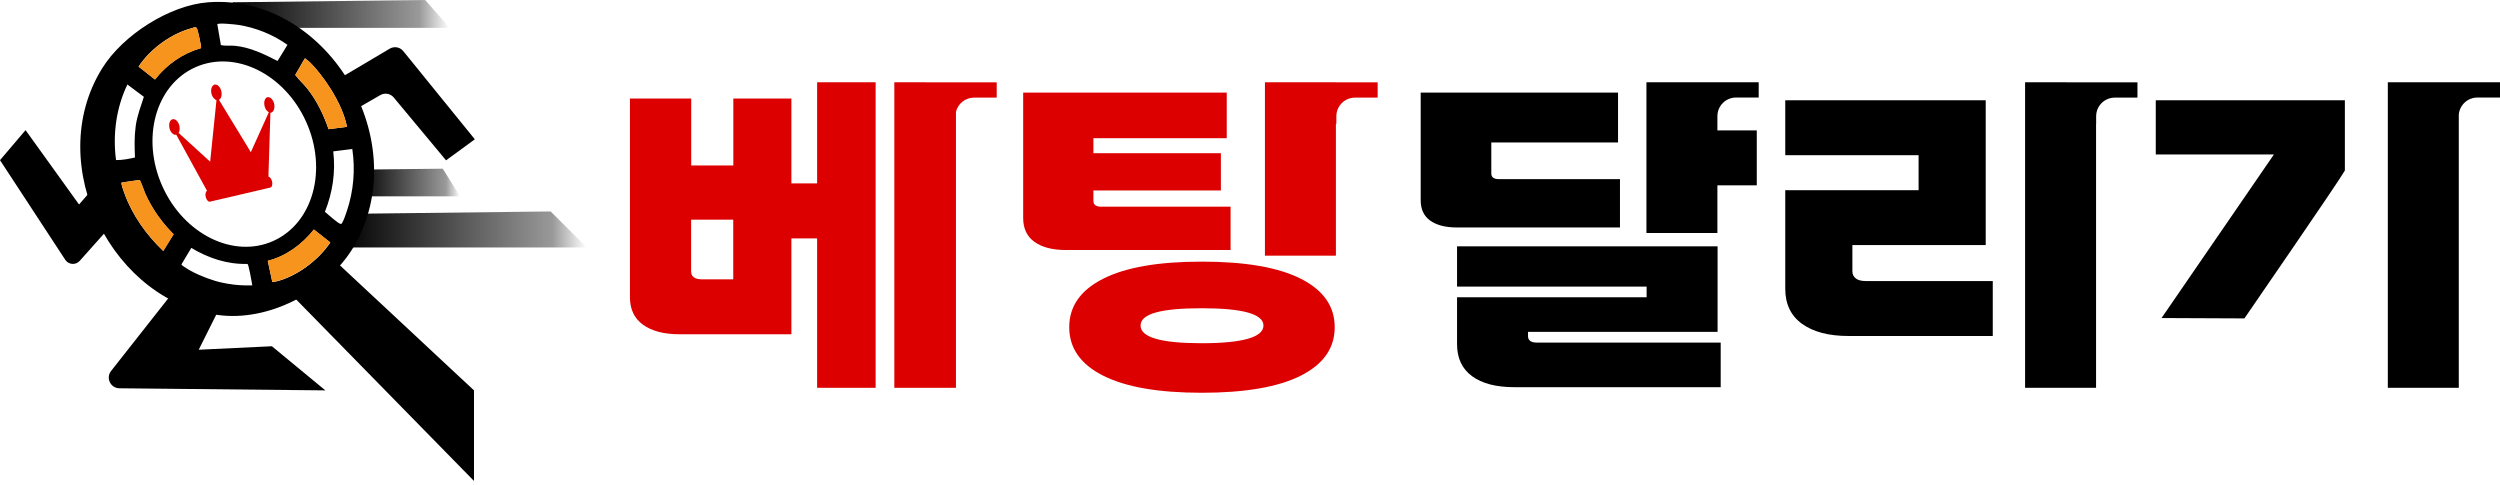
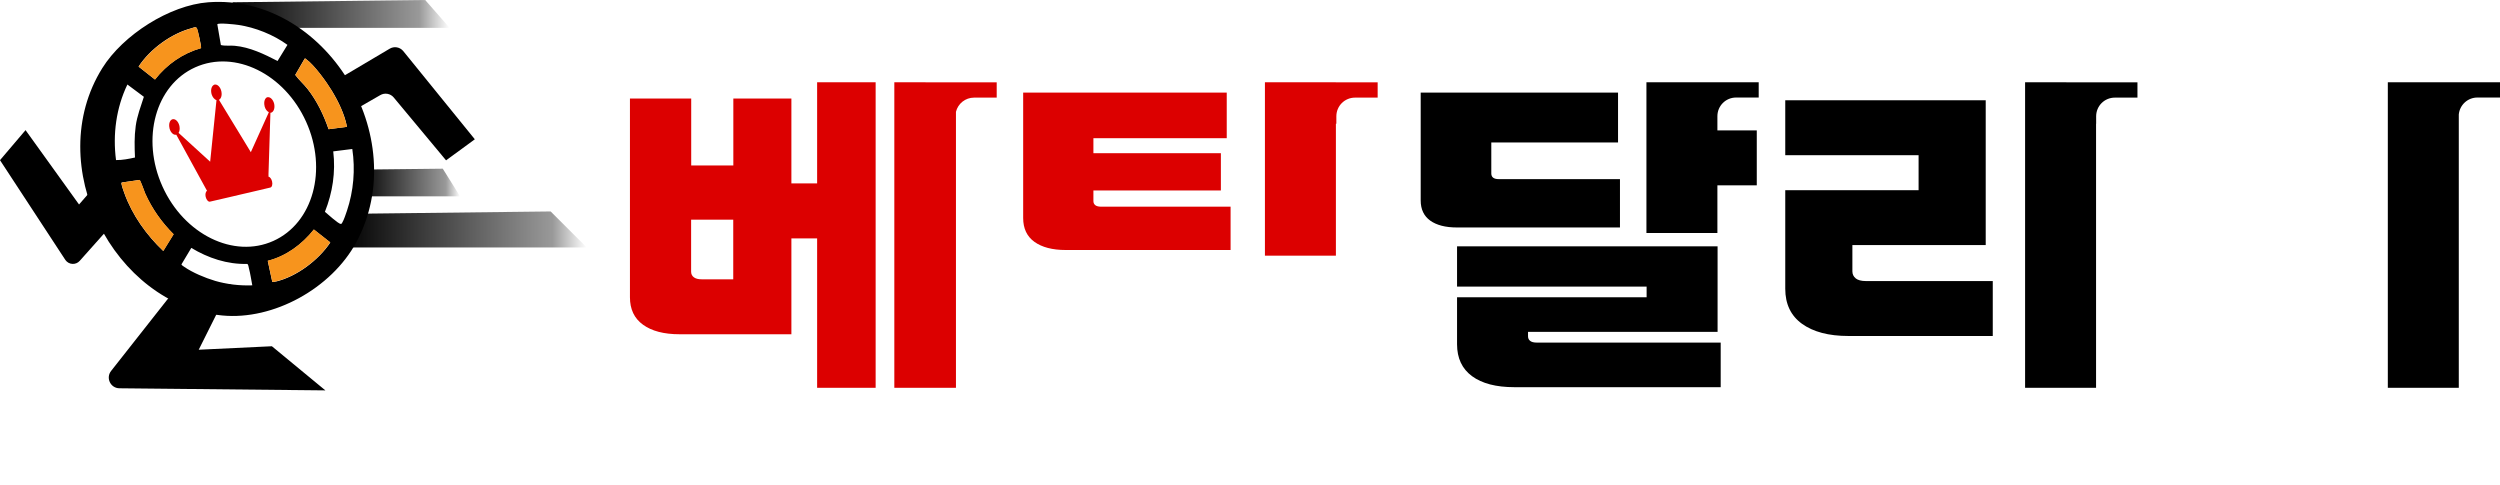
<svg xmlns="http://www.w3.org/2000/svg" width="273" height="53" viewBox="0 0 273 53" fill="none">
  <g clip-path="url(#clip0_126_7)">
    <path d="M22.73 0.25C18.53 0.57 13.44 3.8 11.17 7.44C4.58 18 12.39 33.31 24.27 34.45C29.85 34.99 36.18 31.5 38.9 26.47C45.14 14.91 35.52 -0.71 22.73 0.25ZM33.28 6.4C33.37 6.37 33.39 6.43 33.44 6.47C34.31 7.09 35.65 8.94 36.23 9.9C36.95 11.08 37.63 12.48 37.89 13.85L35.88 14.11C35.34 12.54 34.61 11.02 33.59 9.72C33.17 9.18 32.64 8.73 32.24 8.18L33.27 6.4H33.28ZM26.02 2.72C27.86 2.99 29.87 3.79 31.39 4.9L30.31 6.66C28.85 5.91 27.29 5.15 25.63 5C25.13 4.95 24.61 5.04 24.12 4.92L23.73 2.65C23.84 2.47 25.7 2.67 26.02 2.72ZM33.43 13.3C35.79 18.53 34.19 24.36 29.85 26.31C25.52 28.26 20.1 25.6 17.74 20.36C15.38 15.13 16.98 9.3 21.32 7.35C25.66 5.4 31.07 8.06 33.43 13.3ZM20.92 3.08C21.11 3.03 21.37 2.88 21.5 3.08C21.58 3.2 22.02 5.16 21.95 5.25C19.95 5.82 18.22 7.01 16.92 8.68L15.13 7.27C16.4 5.33 18.72 3.66 20.92 3.08ZM13.9 9.22L15.71 10.57C15.38 11.61 14.97 12.65 14.82 13.76C14.66 14.92 14.69 16.04 14.74 17.2C14.06 17.35 13.36 17.49 12.67 17.48C12.3 14.66 12.69 11.78 13.91 9.23L13.9 9.22ZM17.83 27.41C16 25.67 14.44 23.5 13.57 21.07C13.48 20.81 13.31 20.36 13.27 20.1C13.27 20.03 13.22 19.98 13.31 19.93L15.23 19.65C15.33 19.67 15.76 20.91 15.85 21.13C16.61 22.82 17.66 24.29 18.95 25.58L17.82 27.41H17.83ZM23.46 30.66C22.41 30.35 21.02 29.77 20.12 29.14C20.05 29.09 19.8 28.95 19.82 28.86L20.89 27.07C22.73 28.18 24.82 28.88 26.99 28.82C27.12 28.86 27.15 29.16 27.18 29.29C27.34 29.88 27.43 30.55 27.55 31.16C26.17 31.21 24.78 31.05 23.45 30.66H23.46ZM30.15 30.73C30.06 30.75 29.78 30.85 29.73 30.77L29.24 28.49C31.25 27.98 32.98 26.7 34.28 25.07L36.07 26.48C34.78 28.42 32.39 30.2 30.16 30.74L30.15 30.73ZM37.89 23.01C37.78 23.34 37.55 24.03 37.38 24.3C37.33 24.38 37.32 24.45 37.21 24.45C36.94 24.45 35.77 23.36 35.48 23.13C36.32 21.03 36.66 18.8 36.39 16.53L38.47 16.27C38.81 18.51 38.61 20.86 37.89 23.01Z" fill="black" />
    <path d="M15.24 19.65L13.32 19.93C13.24 19.98 13.27 20.03 13.28 20.1C13.32 20.36 13.48 20.81 13.58 21.07C14.45 23.5 16.01 25.67 17.84 27.41L18.97 25.58C17.67 24.29 16.63 22.82 15.87 21.13C15.77 20.92 15.35 19.67 15.25 19.65H15.24Z" fill="#F7941D" />
    <path d="M21.96 5.26C22.02 5.17 21.59 3.21 21.51 3.09C21.38 2.89 21.13 3.03 20.93 3.09C18.73 3.67 16.41 5.35 15.14 7.28L16.93 8.69C18.23 7.03 19.96 5.83 21.96 5.26Z" fill="#F7941D" />
    <path d="M29.24 28.48L29.73 30.76C29.79 30.84 30.07 30.74 30.15 30.72C32.38 30.18 34.78 28.4 36.06 26.46L34.27 25.05C32.97 26.69 31.24 27.96 29.23 28.47L29.24 28.48Z" fill="#F7941D" />
    <path d="M35.88 14.11L37.89 13.85C37.62 12.48 36.94 11.08 36.23 9.9C35.65 8.94 34.32 7.09 33.44 6.47C33.39 6.43 33.37 6.38 33.28 6.4L32.25 8.18C32.65 8.74 33.18 9.18 33.6 9.72C34.61 11.02 35.35 12.54 35.89 14.11H35.88Z" fill="#F7941D" />
    <path d="M29.23 10.6C28.93 10.67 28.78 11.1 28.89 11.57C28.89 11.59 28.89 11.61 28.9 11.63C28.98 11.93 29.16 12.16 29.36 12.25L27.39 16.62L26.73 15.53L26.06 14.43L24.95 12.61L23.91 10.9C24.14 10.78 24.26 10.42 24.18 10.02C24.18 10 24.18 9.98 24.17 9.96C24.06 9.49 23.73 9.17 23.43 9.24C23.4 9.24 23.38 9.25 23.36 9.27C23.11 9.39 22.99 9.79 23.09 10.21C23.09 10.23 23.09 10.25 23.1 10.27C23.2 10.61 23.42 10.87 23.64 10.93L23.59 11.41L22.95 17.66L19.5 14.51C19.61 14.34 19.65 14.08 19.6 13.8C19.6 13.78 19.6 13.76 19.59 13.74C19.48 13.27 19.15 12.95 18.85 13.02C18.55 13.09 18.4 13.52 18.51 13.99C18.51 14.01 18.51 14.03 18.52 14.05C18.64 14.48 18.96 14.78 19.24 14.71C19.24 14.71 19.24 14.71 19.25 14.71L22.46 20.57L22.61 20.84C22.46 20.92 22.39 21.2 22.46 21.5C22.54 21.83 22.75 22.06 22.93 22.02L25.09 21.52L26.45 21.2L27.57 20.94L28.25 20.78L29.52 20.48C29.7 20.44 29.79 20.14 29.71 19.81C29.64 19.53 29.48 19.32 29.32 19.29V19L29.53 12.31C29.53 12.31 29.57 12.31 29.59 12.31C29.87 12.24 30.03 11.84 29.95 11.4C29.95 11.38 29.95 11.36 29.94 11.34C29.83 10.87 29.5 10.55 29.2 10.62L29.23 10.6Z" fill="#DC0000" />
    <path d="M10.4 20.3L8.63 22.33L2.79 14.21L0 17.49L7.14 28.39C7.51 28.92 8.28 28.97 8.71 28.48L12.24 24.52L10.4 20.3Z" fill="black" />
    <path d="M36.54 8.88L42.55 5.32C43.03 5.03 43.65 5.13 44.02 5.56L51.85 15.21L48.71 17.51L43 10.65C42.64 10.21 42.01 10.1 41.52 10.39L38.18 12.31L36.53 8.88H36.54Z" fill="black" />
    <path d="M20.05 30.45L12.13 40.51C11.53 41.27 12.07 42.39 13.04 42.4L35.53 42.63L29.69 37.81L21.7 38.19L25.25 31.09L20.05 30.46V30.45Z" fill="black" />
-     <path d="M32.24 32.6L51.76 52.52V42.63L36.79 28.67L32.24 32.6Z" fill="black" />
    <path d="M39.08 23.34L60.13 23.09L64.07 27.02H37.3L39.08 23.34Z" fill="url(#paint0_linear_126_7)" />
    <path d="M25.37 0.25L46.43 0L49.1 3.04H29.18L25.37 0.25Z" fill="url(#paint1_linear_126_7)" />
    <path d="M39.56 18.52L48.35 18.42L50.24 21.44H39.08L39.56 18.52Z" fill="url(#paint2_linear_126_7)" />
    <path d="M176.9 24.83V19.56H163.66C163.12 19.56 162.85 19.35 162.85 18.94V15.56H176.69V10.11H155.14V21.89C155.14 22.86 155.49 23.59 156.18 24.09C156.88 24.59 157.85 24.84 159.1 24.84H176.9V24.83Z" fill="black" />
    <path d="M167.09 37.22C166.93 37.1 166.86 36.93 166.86 36.71V36.24H187.56V26.9H159.11V31.3H179.81V32.46H159.11V37.59C159.11 39.12 159.66 40.28 160.75 41.08C161.84 41.88 163.38 42.28 165.37 42.28H187.9V37.41H167.8C167.49 37.41 167.25 37.35 167.1 37.23L167.09 37.22Z" fill="black" />
    <path d="M202.64 30.39C202.4 30.2 202.28 29.94 202.28 29.63V26.76H216.84V10.95H194.95V16.95H209.51V20.77H194.95V31.53C194.95 33.2 195.56 34.48 196.78 35.36C198 36.24 199.69 36.69 201.85 36.69H217.61V30.69H203.73C203.25 30.69 202.89 30.59 202.64 30.4V30.39Z" fill="black" />
-     <path d="M235.41 16.87H248.31L236.04 34.73L245.09 34.77C245.6 34.01 255.24 20.05 256.06 18.62V10.95H235.41V16.87Z" fill="black" />
    <path d="M268.5 8.98H260.75V42.35H268.5V12.5C268.6 11.46 269.47 10.65 270.53 10.65H273V8.98H268.5Z" fill="black" />
    <path d="M225.65 8.98H221.14V42.35H228.89V13.51H228.9V12.7C228.9 11.57 229.81 10.66 230.94 10.66H233.41V8.99H225.64L225.65 8.98Z" fill="black" />
    <path d="M184.29 8.98H179.79V25.44H187.54V20.24H191.84V14.24H187.54V13.5V12.69C187.54 11.56 188.45 10.65 189.58 10.65H192.05V8.98H184.28H184.29Z" fill="black" />
    <path d="M89.23 20.03H86.42V10.76H80.08V18.07H75.48V10.76H68.79V32.46C68.79 33.77 69.26 34.77 70.22 35.46C71.17 36.15 72.5 36.5 74.2 36.5H86.42V26.03H89.23V42.35H95.62V8.98H89.23V20.03ZM80.07 30.5H76.62C76.25 30.5 75.97 30.43 75.77 30.28C75.57 30.13 75.47 29.93 75.47 29.66V23.99H80.07V30.5Z" fill="#DC0000" />
-     <path d="M142.05 30.44C139.58 29.19 135.97 28.57 131.23 28.57C126.49 28.57 122.93 29.19 120.46 30.44C117.99 31.69 116.76 33.45 116.76 35.73C116.76 38.01 117.99 39.77 120.46 41.02C122.93 42.27 126.52 42.89 131.23 42.89C135.94 42.89 139.58 42.27 142.05 41.02C144.52 39.77 145.75 38.01 145.75 35.73C145.75 33.45 144.52 31.69 142.05 30.44ZM131.24 37.48C126.78 37.48 124.55 36.84 124.55 35.55C124.55 34.26 126.78 33.66 131.24 33.66C135.7 33.66 137.97 34.29 137.97 35.55C137.97 36.81 135.73 37.48 131.24 37.48Z" fill="#DC0000" />
    <path d="M134.39 22.57H120.25C119.97 22.57 119.75 22.52 119.61 22.41C119.47 22.3 119.4 22.15 119.4 21.96V20.8H133.32V16.73H119.4V15.09H133.96V10.11H111.73V23.81C111.73 24.95 112.14 25.82 112.96 26.41C113.78 27 114.92 27.3 116.37 27.3H134.38V22.57H134.39Z" fill="#DC0000" />
    <path d="M145.88 8.98H138.13V27.92H145.88V13.51H145.93V12.7C145.93 11.57 146.84 10.66 147.97 10.66H150.44V8.99H145.87L145.88 8.98Z" fill="#DC0000" />
    <path d="M101.07 8.98H97.66V42.35H104.39V12.21C104.61 11.32 105.41 10.66 106.37 10.66H108.84V8.99H101.07V8.98Z" fill="#DC0000" />
  </g>
  <defs>
    <linearGradient id="paint0_linear_126_7" x1="37.3" y1="25.06" x2="64.07" y2="25.06" gradientUnits="userSpaceOnUse">
      <stop />
      <stop offset="0.86" stop-opacity="0.4" />
      <stop offset="1" stop-opacity="0" />
    </linearGradient>
    <linearGradient id="paint1_linear_126_7" x1="25.37" y1="1.52" x2="49.1" y2="1.52" gradientUnits="userSpaceOnUse">
      <stop />
      <stop offset="0.86" stop-opacity="0.4" />
      <stop offset="1" stop-opacity="0" />
    </linearGradient>
    <linearGradient id="paint2_linear_126_7" x1="39.08" y1="19.93" x2="50.24" y2="19.93" gradientUnits="userSpaceOnUse">
      <stop />
      <stop offset="0.86" stop-opacity="0.4" />
      <stop offset="1" stop-opacity="0" />
    </linearGradient>
    <clipPath id="clip0_126_7">
      <rect width="273" height="52.52" fill="white" />
    </clipPath>
  </defs>
</svg>